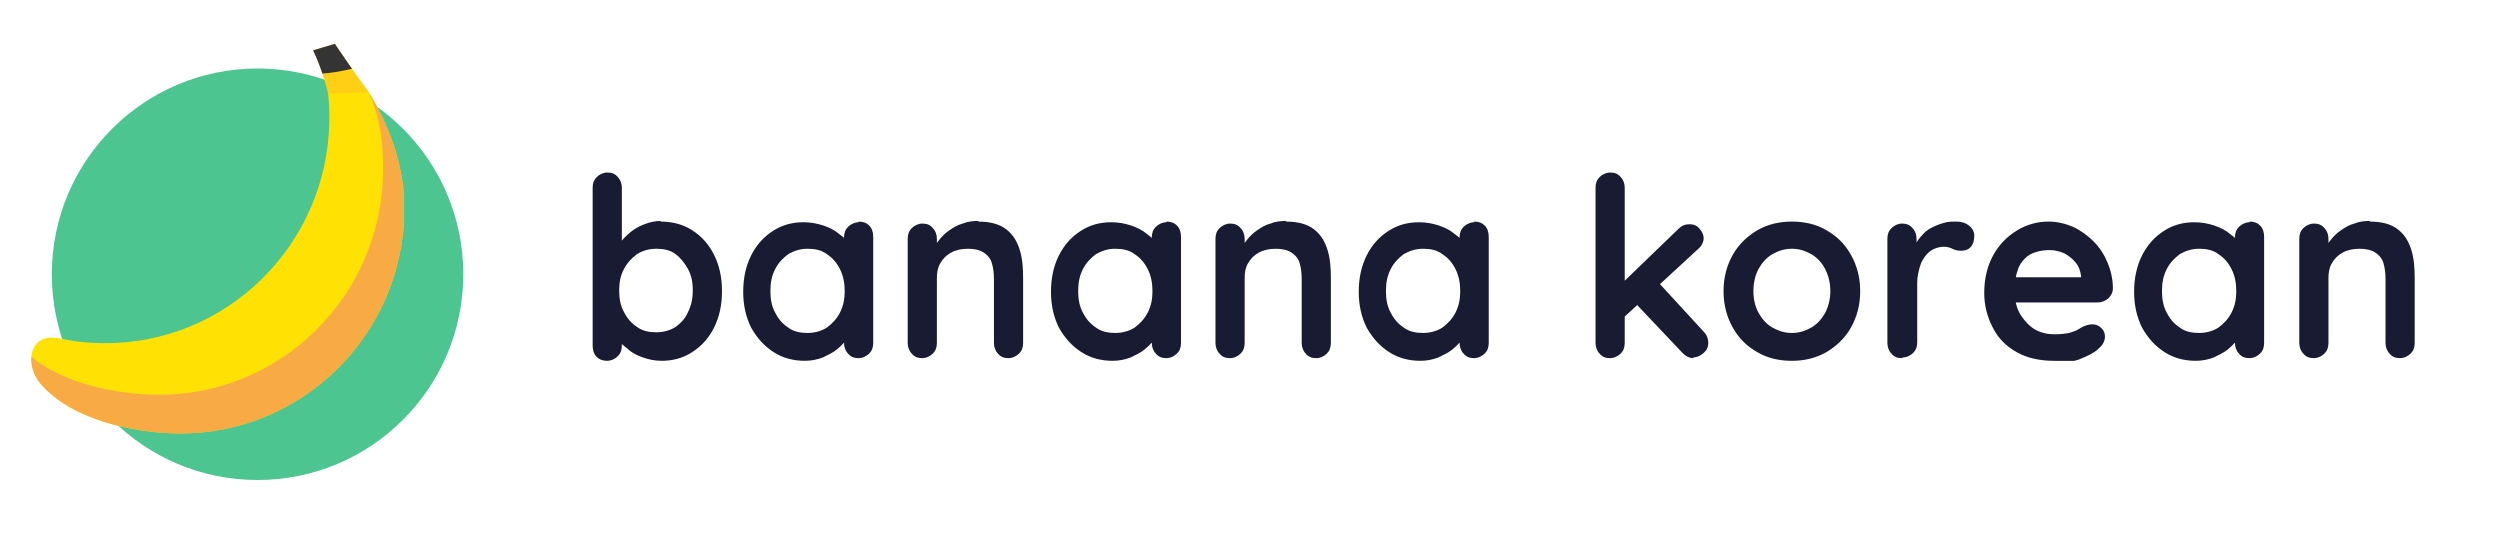
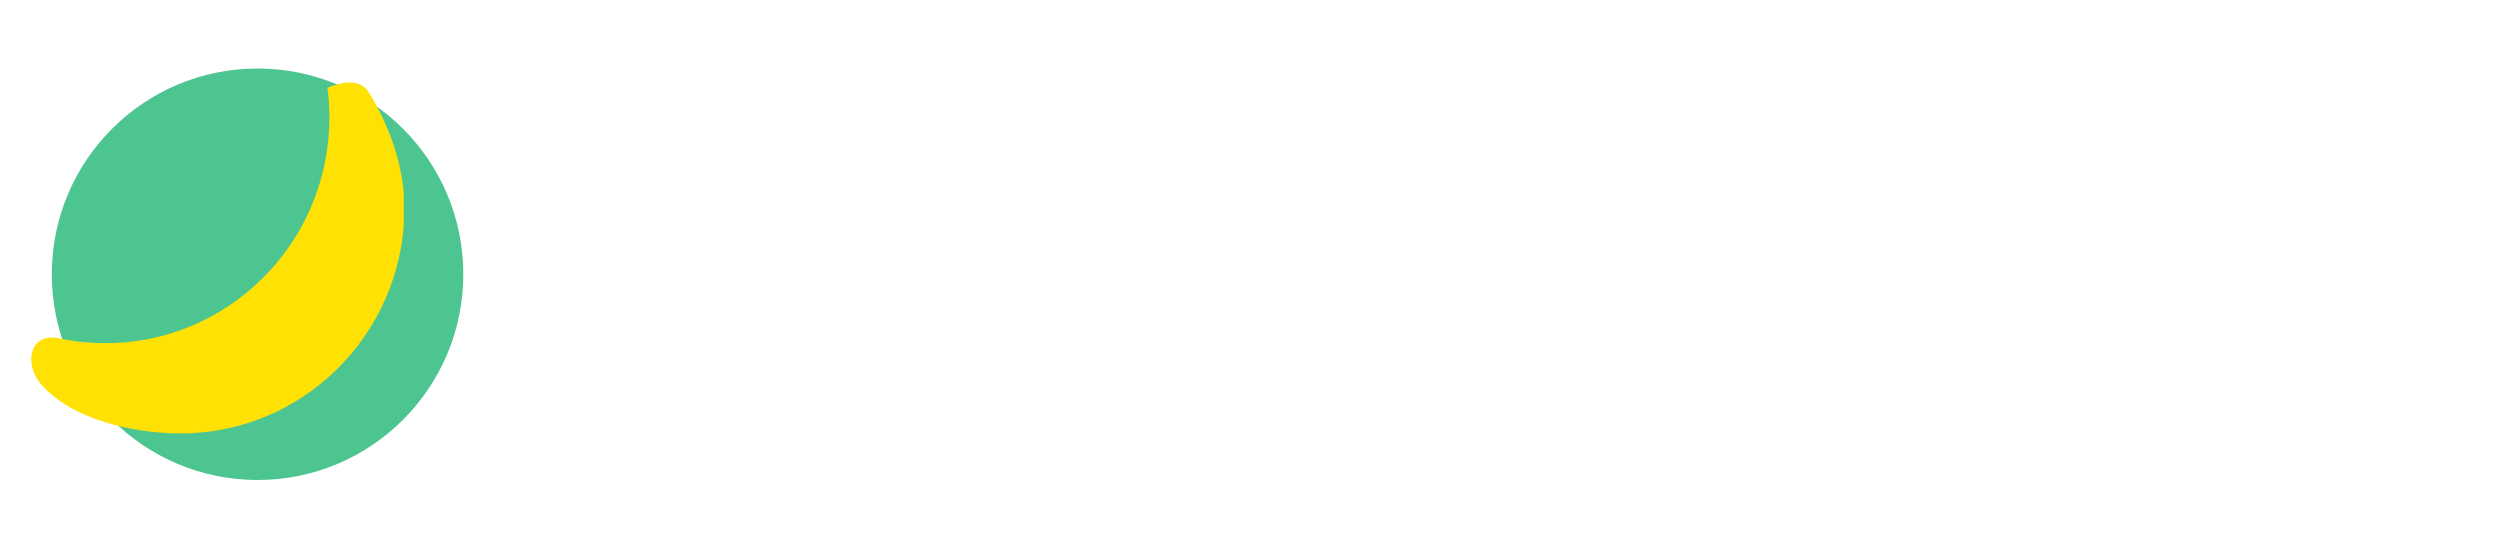
<svg xmlns="http://www.w3.org/2000/svg" width="700" zoomAndPan="magnify" viewBox="0 0 525 112.5" height="150" preserveAspectRatio="xMidYMid meet" version="1.0">
  <defs>
    <clipPath id="d730e4cf60">
      <path d="M 10.879 14.387 L 97.293 14.387 L 97.293 100.801 L 10.879 100.801 Z M 10.879 14.387 " clip-rule="nonzero" />
    </clipPath>
    <clipPath id="a8b196c4bc">
      <path d="M 54.086 14.387 C 30.223 14.387 10.879 33.73 10.879 57.594 C 10.879 81.457 30.223 100.801 54.086 100.801 C 77.949 100.801 97.293 81.457 97.293 57.594 C 97.293 33.73 77.949 14.387 54.086 14.387 Z M 54.086 14.387 " clip-rule="nonzero" />
    </clipPath>
    <clipPath id="f2995d1ba4">
      <path d="M 6 17 L 84.789 17 L 84.789 91.328 L 6 91.328 Z M 6 17 " clip-rule="nonzero" />
    </clipPath>
    <clipPath id="e2313a8d8c">
-       <path d="M 6 19 L 84.789 19 L 84.789 91.328 L 6 91.328 Z M 6 19 " clip-rule="nonzero" />
-     </clipPath>
+       </clipPath>
    <clipPath id="2490f455da">
-       <path d="M 65 9.195 L 78 9.195 L 78 20 L 65 20 Z M 65 9.195 " clip-rule="nonzero" />
-     </clipPath>
+       </clipPath>
    <clipPath id="fa4696ce0b">
      <path d="M 65 9.195 L 74 9.195 L 74 16 L 65 16 Z M 65 9.195 " clip-rule="nonzero" />
    </clipPath>
    <clipPath id="a4cba739e4">
-       <path d="M 124.039 36.211 L 507.086 36.211 L 507.086 75.785 L 124.039 75.785 Z M 124.039 36.211 " clip-rule="nonzero" />
-     </clipPath>
+       </clipPath>
  </defs>
  <g clip-path="url(#d730e4cf60)">
    <g clip-path="url(#a8b196c4bc)">
      <path fill="#4dc591" d="M 10.879 14.387 L 97.293 14.387 L 97.293 100.801 L 10.879 100.801 Z M 10.879 14.387 " fill-opacity="1" fill-rule="nonzero" />
    </g>
  </g>
  <g clip-path="url(#f2995d1ba4)">
    <path fill="#ffe104" d="M 8.371 71.582 C 10.145 70.383 12.305 71.035 14.23 71.395 C 16.633 71.84 19.082 72.031 21.523 72.062 C 47.504 72.398 68.832 51.453 69.168 25.281 C 69.195 22.961 69.059 20.68 68.766 18.445 C 69.992 17.902 71.305 17.551 72.57 17.363 C 72.988 17.301 75.969 16.949 77.492 19.445 C 82.32 27.379 85.035 36.031 84.934 44.238 C 84.598 70.414 63.266 91.359 37.285 91.023 C 27.895 90.898 14.852 88.094 8.438 80.492 C 6.848 78.609 6.035 75.625 6.941 73.363 C 7.168 72.801 7.52 72.297 7.969 71.898 C 8.102 71.781 8.234 71.676 8.371 71.582 Z M 8.371 71.582 " fill-opacity="1" fill-rule="nonzero" />
  </g>
  <g clip-path="url(#e2313a8d8c)">
    <path fill="#f8ab44" d="M 32.801 82.898 C 58.785 83.234 80.113 62.289 80.449 36.117 C 80.52 30.324 79.977 25.266 77.492 19.445 C 77.492 19.445 77.258 19.059 77.492 19.445 C 82.32 27.375 85.035 36.027 84.934 44.234 C 84.598 70.41 63.266 91.355 37.285 91.02 C 27.895 90.898 14.852 88.09 8.438 80.488 C 7.199 79.023 6.438 76.891 6.586 74.945 C 13.508 80.613 24.559 82.793 32.801 82.898 Z M 32.801 82.898 " fill-opacity="1" fill-rule="nonzero" />
  </g>
  <g clip-path="url(#2490f455da)">
    <path fill="#ffcf15" d="M 68.906 19.637 C 68.906 19.637 67.875 15.027 65.758 10.57 L 70.32 9.207 C 70.32 9.207 73.801 14.406 77.492 19.445 Z M 68.906 19.637 " fill-opacity="1" fill-rule="nonzero" />
  </g>
  <g clip-path="url(#fa4696ce0b)">
-     <path fill="#353435" d="M 67.703 15.449 C 67.211 13.973 66.559 12.262 65.758 10.57 L 70.32 9.207 C 70.32 9.207 71.828 11.461 73.91 14.438 C 71.875 14.914 69.773 15.32 67.703 15.449 Z M 67.703 15.449 " fill-opacity="1" fill-rule="nonzero" />
-   </g>
+     </g>
  <g clip-path="url(#a4cba739e4)">
    <path fill="#191b32" d="M 138.664 46.531 C 141.172 46.531 143.398 47.09 145.348 48.344 C 147.301 49.594 148.832 51.266 149.945 53.492 C 151.059 55.719 151.617 58.227 151.617 61.148 C 151.617 64.074 151.059 66.578 149.945 68.809 C 148.832 71.035 147.301 72.707 145.348 73.957 C 143.398 75.211 141.309 75.77 138.941 75.77 C 137.551 75.77 136.156 75.488 135.043 75.07 C 133.789 74.652 132.676 74.098 131.84 73.262 C 130.863 72.566 130.168 71.871 129.609 71.172 C 129.051 70.477 128.914 69.781 128.914 69.363 L 130.586 68.668 L 130.586 72.566 C 130.586 73.539 130.305 74.238 129.75 74.793 C 129.191 75.352 128.355 75.77 127.52 75.77 C 126.547 75.77 125.848 75.488 125.293 74.934 C 124.734 74.375 124.457 73.539 124.457 72.566 L 124.457 39.434 C 124.457 38.457 124.734 37.762 125.293 37.203 C 125.848 36.648 126.684 36.23 127.52 36.23 C 128.496 36.23 129.191 36.508 129.75 37.203 C 130.305 37.762 130.586 38.598 130.586 39.434 L 130.586 52.797 L 129.75 52.379 C 129.75 51.961 130.027 51.406 130.445 50.707 C 131.004 50.012 131.559 49.457 132.395 48.758 C 133.23 48.062 134.207 47.508 135.32 47.09 C 136.434 46.672 137.551 46.395 138.805 46.395 Z M 137.828 52.238 C 136.297 52.238 134.902 52.656 133.789 53.355 C 132.676 54.188 131.699 55.164 131.004 56.555 C 130.305 57.809 130.027 59.34 130.027 61.012 C 130.027 62.68 130.305 64.211 131.004 65.465 C 131.699 66.859 132.535 67.832 133.789 68.668 C 134.902 69.504 136.297 69.781 137.828 69.781 C 139.359 69.781 140.754 69.363 141.867 68.668 C 142.98 67.832 143.957 66.859 144.512 65.465 C 145.211 64.074 145.488 62.543 145.488 61.012 C 145.488 59.34 145.211 57.809 144.512 56.555 C 143.816 55.305 142.98 54.188 141.867 53.355 C 140.754 52.52 139.359 52.238 137.828 52.238 Z M 180.312 46.531 C 181.285 46.531 181.984 46.812 182.539 47.367 C 183.098 47.926 183.375 48.758 183.375 49.734 L 183.375 72.008 C 183.375 72.984 183.098 73.68 182.539 74.238 C 181.984 74.793 181.148 75.211 180.312 75.211 C 179.336 75.211 178.641 74.934 178.082 74.238 C 177.527 73.68 177.246 72.844 177.246 72.008 L 177.246 69.363 L 178.359 69.781 C 178.359 70.199 178.082 70.758 177.664 71.453 C 177.109 72.148 176.551 72.707 175.715 73.402 C 174.879 74.098 173.902 74.516 172.789 75.07 C 171.676 75.488 170.422 75.77 169.027 75.77 C 166.66 75.77 164.434 75.211 162.48 73.957 C 160.531 72.707 159 71.035 157.746 68.809 C 156.633 66.578 156.074 64.074 156.074 61.289 C 156.074 58.367 156.633 55.859 157.746 53.633 C 158.859 51.406 160.395 49.734 162.344 48.48 C 164.293 47.227 166.383 46.672 168.75 46.672 C 170.281 46.672 171.676 46.949 172.93 47.367 C 174.184 47.785 175.297 48.344 176.273 49.176 C 177.246 49.875 177.941 50.57 178.5 51.266 C 179.059 51.961 179.195 52.656 179.195 53.074 L 177.246 53.773 L 177.246 49.875 C 177.246 48.898 177.527 48.203 178.082 47.645 C 178.641 47.09 179.477 46.672 180.312 46.672 Z M 169.586 69.922 C 171.117 69.922 172.512 69.504 173.625 68.809 C 174.738 67.973 175.715 66.996 176.41 65.605 C 177.109 64.211 177.387 62.82 177.387 61.148 C 177.387 59.48 177.109 57.949 176.41 56.555 C 175.715 55.164 174.879 54.188 173.625 53.355 C 172.512 52.52 171.117 52.238 169.586 52.238 C 168.055 52.238 166.801 52.656 165.547 53.355 C 164.434 54.188 163.457 55.164 162.762 56.555 C 162.062 57.949 161.785 59.34 161.785 61.148 C 161.785 62.82 162.062 64.352 162.762 65.605 C 163.457 66.996 164.293 67.973 165.547 68.809 C 166.66 69.641 168.055 69.922 169.586 69.922 Z M 205.383 46.531 C 208.031 46.531 209.98 47.09 211.371 48.203 C 212.766 49.316 213.602 50.707 214.16 52.52 C 214.715 54.328 214.855 56.277 214.855 58.504 L 214.855 72.008 C 214.855 72.984 214.578 73.68 214.02 74.238 C 213.461 74.793 212.625 75.211 211.789 75.211 C 210.816 75.211 210.121 74.934 209.562 74.238 C 209.004 73.68 208.727 72.844 208.727 72.008 L 208.727 58.504 C 208.727 57.391 208.586 56.277 208.309 55.305 C 208.031 54.328 207.473 53.633 206.637 53.074 C 205.801 52.52 204.688 52.238 203.293 52.238 C 201.902 52.238 200.648 52.52 199.672 53.074 C 198.699 53.633 198 54.328 197.445 55.305 C 196.887 56.277 196.746 57.25 196.746 58.504 L 196.746 72.008 C 196.746 72.984 196.469 73.68 195.91 74.238 C 195.355 74.793 194.52 75.211 193.684 75.211 C 192.707 75.211 192.012 74.934 191.453 74.238 C 190.898 73.68 190.617 72.844 190.617 72.008 L 190.617 50.152 C 190.617 49.176 190.898 48.48 191.453 47.926 C 192.012 47.367 192.848 46.949 193.684 46.949 C 194.656 46.949 195.355 47.227 195.91 47.926 C 196.469 48.48 196.746 49.316 196.746 50.152 L 196.746 52.379 L 195.91 52.238 C 196.191 51.684 196.746 50.988 197.305 50.293 C 197.863 49.594 198.559 48.898 199.395 48.344 C 200.23 47.785 201.066 47.227 202.18 46.949 C 203.156 46.531 204.27 46.395 205.523 46.395 Z M 244.941 46.531 C 245.918 46.531 246.613 46.812 247.172 47.367 C 247.727 47.926 248.008 48.758 248.008 49.734 L 248.008 72.008 C 248.008 72.984 247.727 73.68 247.172 74.238 C 246.613 74.793 245.777 75.211 244.941 75.211 C 243.965 75.211 243.27 74.934 242.715 74.238 C 242.156 73.68 241.879 72.844 241.879 72.008 L 241.879 69.363 L 242.992 69.781 C 242.992 70.199 242.715 70.758 242.297 71.453 C 241.738 72.148 241.18 72.707 240.344 73.402 C 239.508 74.098 238.535 74.516 237.422 75.07 C 236.305 75.488 235.051 75.77 233.66 75.77 C 231.293 75.77 229.062 75.211 227.113 73.957 C 225.164 72.707 223.629 71.035 222.375 68.809 C 221.262 66.578 220.707 64.074 220.707 61.289 C 220.707 58.367 221.262 55.859 222.375 53.633 C 223.492 51.406 225.023 49.734 226.973 48.48 C 228.922 47.227 231.012 46.672 233.379 46.672 C 234.914 46.672 236.305 46.949 237.559 47.367 C 238.812 47.785 239.926 48.344 240.902 49.176 C 241.879 49.875 242.574 50.57 243.133 51.266 C 243.688 51.961 243.828 52.656 243.828 53.074 L 241.879 53.773 L 241.879 49.875 C 241.879 48.898 242.156 48.203 242.715 47.645 C 243.27 47.09 244.105 46.672 244.941 46.672 Z M 234.215 69.922 C 235.75 69.922 237.141 69.504 238.254 68.809 C 239.371 67.973 240.344 66.996 241.043 65.605 C 241.738 64.211 242.016 62.82 242.016 61.148 C 242.016 59.48 241.738 57.949 241.043 56.555 C 240.344 55.164 239.508 54.188 238.254 53.355 C 237.141 52.52 235.75 52.238 234.215 52.238 C 232.684 52.238 231.43 52.656 230.176 53.355 C 229.062 54.188 228.086 55.164 227.391 56.555 C 226.695 57.949 226.418 59.34 226.418 61.148 C 226.418 62.82 226.695 64.352 227.391 65.605 C 228.086 66.996 228.922 67.973 230.176 68.809 C 231.293 69.641 232.684 69.922 234.215 69.922 Z M 270.016 46.531 C 272.66 46.531 274.609 47.09 276.004 48.203 C 277.395 49.316 278.23 50.707 278.789 52.52 C 279.348 54.328 279.484 56.277 279.484 58.504 L 279.484 72.008 C 279.484 72.984 279.207 73.68 278.648 74.238 C 278.094 74.793 277.258 75.211 276.422 75.211 C 275.445 75.211 274.75 74.934 274.191 74.238 C 273.637 73.68 273.355 72.844 273.355 72.008 L 273.355 58.504 C 273.355 57.391 273.219 56.277 272.938 55.305 C 272.66 54.328 272.102 53.633 271.27 53.074 C 270.434 52.52 269.316 52.238 267.926 52.238 C 266.531 52.238 265.277 52.52 264.305 53.074 C 263.328 53.633 262.633 54.328 262.074 55.305 C 261.516 56.277 261.379 57.25 261.379 58.504 L 261.379 72.008 C 261.379 72.984 261.098 73.68 260.543 74.238 C 259.984 74.793 259.148 75.211 258.312 75.211 C 257.34 75.211 256.641 74.934 256.086 74.238 C 255.527 73.68 255.25 72.844 255.25 72.008 L 255.25 50.152 C 255.25 49.176 255.527 48.48 256.086 47.926 C 256.641 47.367 257.477 46.949 258.312 46.949 C 259.289 46.949 259.984 47.227 260.543 47.926 C 261.098 48.48 261.379 49.316 261.379 50.152 L 261.379 52.379 L 260.543 52.238 C 260.82 51.684 261.379 50.988 261.934 50.293 C 262.492 49.594 263.188 48.898 264.023 48.344 C 264.859 47.785 265.695 47.227 266.809 46.949 C 267.785 46.531 268.898 46.395 270.152 46.395 Z M 309.574 46.531 C 310.547 46.531 311.242 46.812 311.801 47.367 C 312.359 47.926 312.637 48.758 312.637 49.734 L 312.637 72.008 C 312.637 72.984 312.359 73.68 311.801 74.238 C 311.242 74.793 310.406 75.211 309.574 75.211 C 308.598 75.211 307.902 74.934 307.344 74.238 C 306.785 73.68 306.508 72.844 306.508 72.008 L 306.508 69.363 L 307.621 69.781 C 307.621 70.199 307.344 70.758 306.926 71.453 C 306.367 72.148 305.812 72.707 304.977 73.402 C 304.141 74.098 303.164 74.516 302.051 75.07 C 300.938 75.488 299.684 75.77 298.289 75.77 C 295.922 75.77 293.691 75.211 291.742 73.957 C 289.793 72.707 288.262 71.035 287.008 68.809 C 285.895 66.578 285.336 64.074 285.336 61.289 C 285.336 58.367 285.895 55.859 287.008 53.633 C 288.121 51.406 289.652 49.734 291.605 48.48 C 293.555 47.227 295.645 46.672 298.012 46.672 C 299.543 46.672 300.938 46.949 302.191 47.367 C 303.445 47.785 304.559 48.344 305.531 49.176 C 306.508 49.875 307.203 50.57 307.762 51.266 C 308.32 51.961 308.457 52.656 308.457 53.074 L 306.508 53.773 L 306.508 49.875 C 306.508 48.898 306.785 48.203 307.344 47.645 C 307.902 47.09 308.738 46.672 309.574 46.672 Z M 298.848 69.922 C 300.379 69.922 301.773 69.504 302.887 68.809 C 304 67.973 304.977 66.996 305.672 65.605 C 306.367 64.211 306.648 62.82 306.648 61.148 C 306.648 59.48 306.367 57.949 305.672 56.555 C 304.977 55.164 304.141 54.188 302.887 53.355 C 301.773 52.52 300.379 52.238 298.848 52.238 C 297.316 52.238 296.062 52.656 294.809 53.355 C 293.691 54.188 292.719 55.164 292.023 56.555 C 291.324 57.949 291.047 59.34 291.047 61.148 C 291.047 62.82 291.324 64.352 292.023 65.605 C 292.719 66.996 293.555 67.973 294.809 68.809 C 295.922 69.641 297.316 69.922 298.848 69.922 Z M 338.125 75.211 C 337.152 75.211 336.457 74.934 335.898 74.238 C 335.34 73.68 335.062 72.844 335.062 72.008 L 335.062 39.434 C 335.062 38.457 335.34 37.762 335.898 37.203 C 336.457 36.648 337.293 36.23 338.125 36.23 C 339.102 36.23 339.797 36.508 340.355 37.203 C 340.914 37.762 341.191 38.598 341.191 39.434 L 341.191 72.008 C 341.191 72.984 340.914 73.68 340.355 74.238 C 339.797 74.793 338.961 75.211 338.125 75.211 Z M 354.84 47.09 C 355.676 47.09 356.375 47.367 356.93 48.062 C 357.488 48.758 357.766 49.316 357.766 50.012 C 357.766 50.848 357.348 51.684 356.512 52.379 L 340.633 66.996 L 340.355 59.758 L 352.473 48.062 C 353.172 47.367 353.867 47.09 354.84 47.09 Z M 355.676 75.211 C 354.703 75.211 354.008 74.793 353.309 74.098 L 343.559 63.797 L 348.297 59.34 L 357.766 69.641 C 358.465 70.34 358.742 71.172 358.742 72.008 C 358.742 72.984 358.324 73.68 357.629 74.238 C 356.93 74.793 356.234 75.07 355.539 75.07 Z M 390.641 61.148 C 390.641 64.074 389.941 66.578 388.688 68.809 C 387.434 71.035 385.625 72.707 383.535 73.957 C 381.309 75.211 378.938 75.77 376.293 75.77 C 373.645 75.77 371.137 75.211 369.051 73.957 C 366.82 72.707 365.148 71.035 363.895 68.809 C 362.641 66.578 361.945 64.074 361.945 61.148 C 361.945 58.227 362.641 55.719 363.895 53.492 C 365.148 51.266 366.961 49.594 369.051 48.344 C 371.277 47.09 373.645 46.531 376.293 46.531 C 378.938 46.531 381.445 47.09 383.535 48.344 C 385.766 49.594 387.434 51.266 388.688 53.492 C 389.941 55.719 390.641 58.227 390.641 61.148 Z M 384.371 61.148 C 384.371 59.34 383.953 57.809 383.258 56.418 C 382.559 55.164 381.586 54.051 380.332 53.355 C 379.078 52.656 377.824 52.238 376.293 52.238 C 374.762 52.238 373.508 52.656 372.254 53.355 C 371 54.051 370.023 55.164 369.328 56.418 C 368.633 57.668 368.215 59.34 368.215 61.148 C 368.215 62.961 368.633 64.492 369.328 65.746 C 370.023 66.996 371 68.109 372.254 68.809 C 373.508 69.504 374.762 69.922 376.293 69.922 C 377.824 69.922 379.078 69.504 380.332 68.809 C 381.586 68.109 382.559 66.996 383.258 65.746 C 383.953 64.492 384.371 62.82 384.371 61.148 Z M 399.414 75.211 C 398.438 75.211 397.742 74.934 397.188 74.238 C 396.629 73.68 396.352 72.844 396.352 72.008 L 396.352 50.152 C 396.352 49.176 396.629 48.48 397.188 47.926 C 397.742 47.367 398.578 46.949 399.414 46.949 C 400.391 46.949 401.086 47.227 401.645 47.926 C 402.199 48.48 402.48 49.316 402.48 50.152 L 402.48 55.164 L 402.062 51.684 C 402.48 50.848 402.898 50.152 403.594 49.457 C 404.148 48.758 404.848 48.203 405.684 47.785 C 406.52 47.367 407.215 47.09 408.191 46.812 C 409.027 46.531 410 46.531 410.836 46.531 C 411.949 46.531 412.785 46.812 413.484 47.367 C 414.18 47.926 414.598 48.621 414.598 49.457 C 414.598 50.57 414.32 51.406 413.762 51.961 C 413.203 52.52 412.508 52.656 411.812 52.656 C 411.113 52.656 410.559 52.52 410 52.238 C 409.441 51.961 408.887 51.824 408.191 51.824 C 407.492 51.824 406.938 51.961 406.238 52.238 C 405.543 52.52 404.984 52.938 404.43 53.633 C 403.871 54.328 403.453 55.023 403.176 56 C 402.898 56.973 402.617 58.086 402.617 59.34 L 402.617 71.871 C 402.617 72.844 402.34 73.539 401.781 74.098 C 401.227 74.652 400.391 75.07 399.555 75.07 Z M 431.312 75.77 C 428.387 75.77 425.738 75.211 423.512 73.957 C 421.281 72.707 419.613 71.035 418.496 68.809 C 417.383 66.719 416.688 64.211 416.688 61.566 C 416.688 58.367 417.383 55.719 418.637 53.492 C 419.891 51.266 421.562 49.594 423.652 48.344 C 425.738 47.09 427.969 46.531 430.199 46.531 C 432.008 46.531 433.68 46.949 435.352 47.645 C 436.883 48.344 438.414 49.457 439.668 50.707 C 440.922 51.961 441.898 53.492 442.594 55.164 C 443.289 56.836 443.707 58.645 443.707 60.594 C 443.707 61.43 443.289 62.125 442.734 62.68 C 442.039 63.238 441.34 63.516 440.504 63.516 L 420.309 63.516 L 418.777 58.227 L 438.137 58.227 L 437.023 59.34 L 437.023 57.949 C 436.883 56.973 436.605 56 435.91 55.164 C 435.211 54.328 434.516 53.773 433.539 53.215 C 432.566 52.797 431.59 52.52 430.477 52.52 C 429.363 52.52 428.387 52.656 427.551 52.938 C 426.574 53.215 425.879 53.633 425.184 54.328 C 424.488 55.023 423.93 55.859 423.652 56.973 C 423.234 58.086 423.094 59.48 423.094 61.289 C 423.094 63.238 423.512 64.77 424.348 66.16 C 425.184 67.414 426.156 68.527 427.41 69.227 C 428.664 69.922 430.059 70.199 431.449 70.199 C 432.703 70.199 433.82 70.059 434.516 69.922 C 435.352 69.641 435.91 69.504 436.328 69.227 C 436.742 68.945 437.301 68.668 437.578 68.527 C 438.277 68.25 438.832 68.109 439.391 68.109 C 440.227 68.109 440.785 68.391 441.34 68.945 C 441.898 69.504 442.035 70.059 442.035 70.758 C 442.035 71.73 441.48 72.566 440.504 73.402 C 439.531 74.238 438.277 74.793 436.605 75.488 C 434.934 76.047 433.262 76.324 431.449 76.324 Z M 472.402 46.531 C 473.379 46.531 474.074 46.812 474.633 47.367 C 475.188 47.926 475.465 48.758 475.465 49.734 L 475.465 72.008 C 475.465 72.984 475.188 73.68 474.633 74.238 C 474.074 74.793 473.238 75.211 472.402 75.211 C 471.426 75.211 470.73 74.934 470.172 74.238 C 469.617 73.68 469.34 72.844 469.34 72.008 L 469.34 69.363 L 470.453 69.781 C 470.453 70.199 470.172 70.758 469.754 71.453 C 469.199 72.148 468.641 72.707 467.805 73.402 C 466.969 74.098 465.996 74.516 464.879 75.07 C 463.766 75.488 462.512 75.77 461.121 75.77 C 458.75 75.77 456.523 75.211 454.574 73.957 C 452.625 72.707 451.09 71.035 449.836 68.809 C 448.723 66.578 448.164 64.074 448.164 61.289 C 448.164 58.367 448.723 55.859 449.836 53.633 C 450.953 51.406 452.484 49.734 454.434 48.48 C 456.383 47.227 458.473 46.672 460.84 46.672 C 462.375 46.672 463.766 46.949 465.02 47.367 C 466.273 47.785 467.387 48.344 468.363 49.176 C 469.34 49.875 470.035 50.57 470.59 51.266 C 471.148 51.961 471.289 52.656 471.289 53.074 L 469.34 53.773 L 469.34 49.875 C 469.34 48.898 469.617 48.203 470.172 47.645 C 470.73 47.09 471.566 46.672 472.402 46.672 Z M 461.816 69.922 C 463.348 69.922 464.742 69.504 465.855 68.809 C 466.969 67.973 467.945 66.996 468.641 65.605 C 469.34 64.211 469.617 62.82 469.617 61.148 C 469.617 59.48 469.34 57.949 468.641 56.555 C 467.945 55.164 467.109 54.188 465.855 53.355 C 464.742 52.52 463.348 52.238 461.816 52.238 C 460.285 52.238 459.031 52.656 457.777 53.355 C 456.664 54.188 455.688 55.164 454.992 56.555 C 454.293 57.949 454.016 59.34 454.016 61.148 C 454.016 62.82 454.293 64.352 454.992 65.605 C 455.688 66.996 456.523 67.973 457.777 68.809 C 458.891 69.641 460.285 69.922 461.816 69.922 Z M 497.613 46.531 C 500.262 46.531 502.211 47.09 503.602 48.203 C 504.996 49.316 505.832 50.707 506.391 52.52 C 506.945 54.328 507.086 56.277 507.086 58.504 L 507.086 72.008 C 507.086 72.984 506.809 73.68 506.25 74.238 C 505.691 74.793 504.855 75.211 504.02 75.211 C 503.047 75.211 502.352 74.934 501.793 74.238 C 501.234 73.68 500.957 72.844 500.957 72.008 L 500.957 58.504 C 500.957 57.391 500.816 56.277 500.539 55.305 C 500.262 54.328 499.703 53.633 498.867 53.074 C 498.031 52.52 496.918 52.238 495.523 52.238 C 494.133 52.238 492.879 52.52 491.902 53.074 C 490.93 53.633 490.23 54.328 489.676 55.305 C 489.117 56.277 488.977 57.25 488.977 58.504 L 488.977 72.008 C 488.977 72.984 488.699 73.68 488.141 74.238 C 487.586 74.793 486.75 75.211 485.914 75.211 C 484.938 75.211 484.242 74.934 483.684 74.238 C 483.129 73.68 482.848 72.844 482.848 72.008 L 482.848 50.152 C 482.848 49.176 483.129 48.48 483.684 47.926 C 484.242 47.367 485.078 46.949 485.914 46.949 C 486.887 46.949 487.586 47.227 488.141 47.926 C 488.699 48.48 488.977 49.316 488.977 50.152 L 488.977 52.379 L 488.141 52.238 C 488.422 51.684 488.977 50.988 489.535 50.293 C 490.094 49.594 490.789 48.898 491.625 48.344 C 492.461 47.785 493.297 47.227 494.41 46.949 C 495.387 46.531 496.5 46.395 497.754 46.395 Z M 497.613 46.531 " fill-opacity="1" fill-rule="nonzero" />
  </g>
</svg>